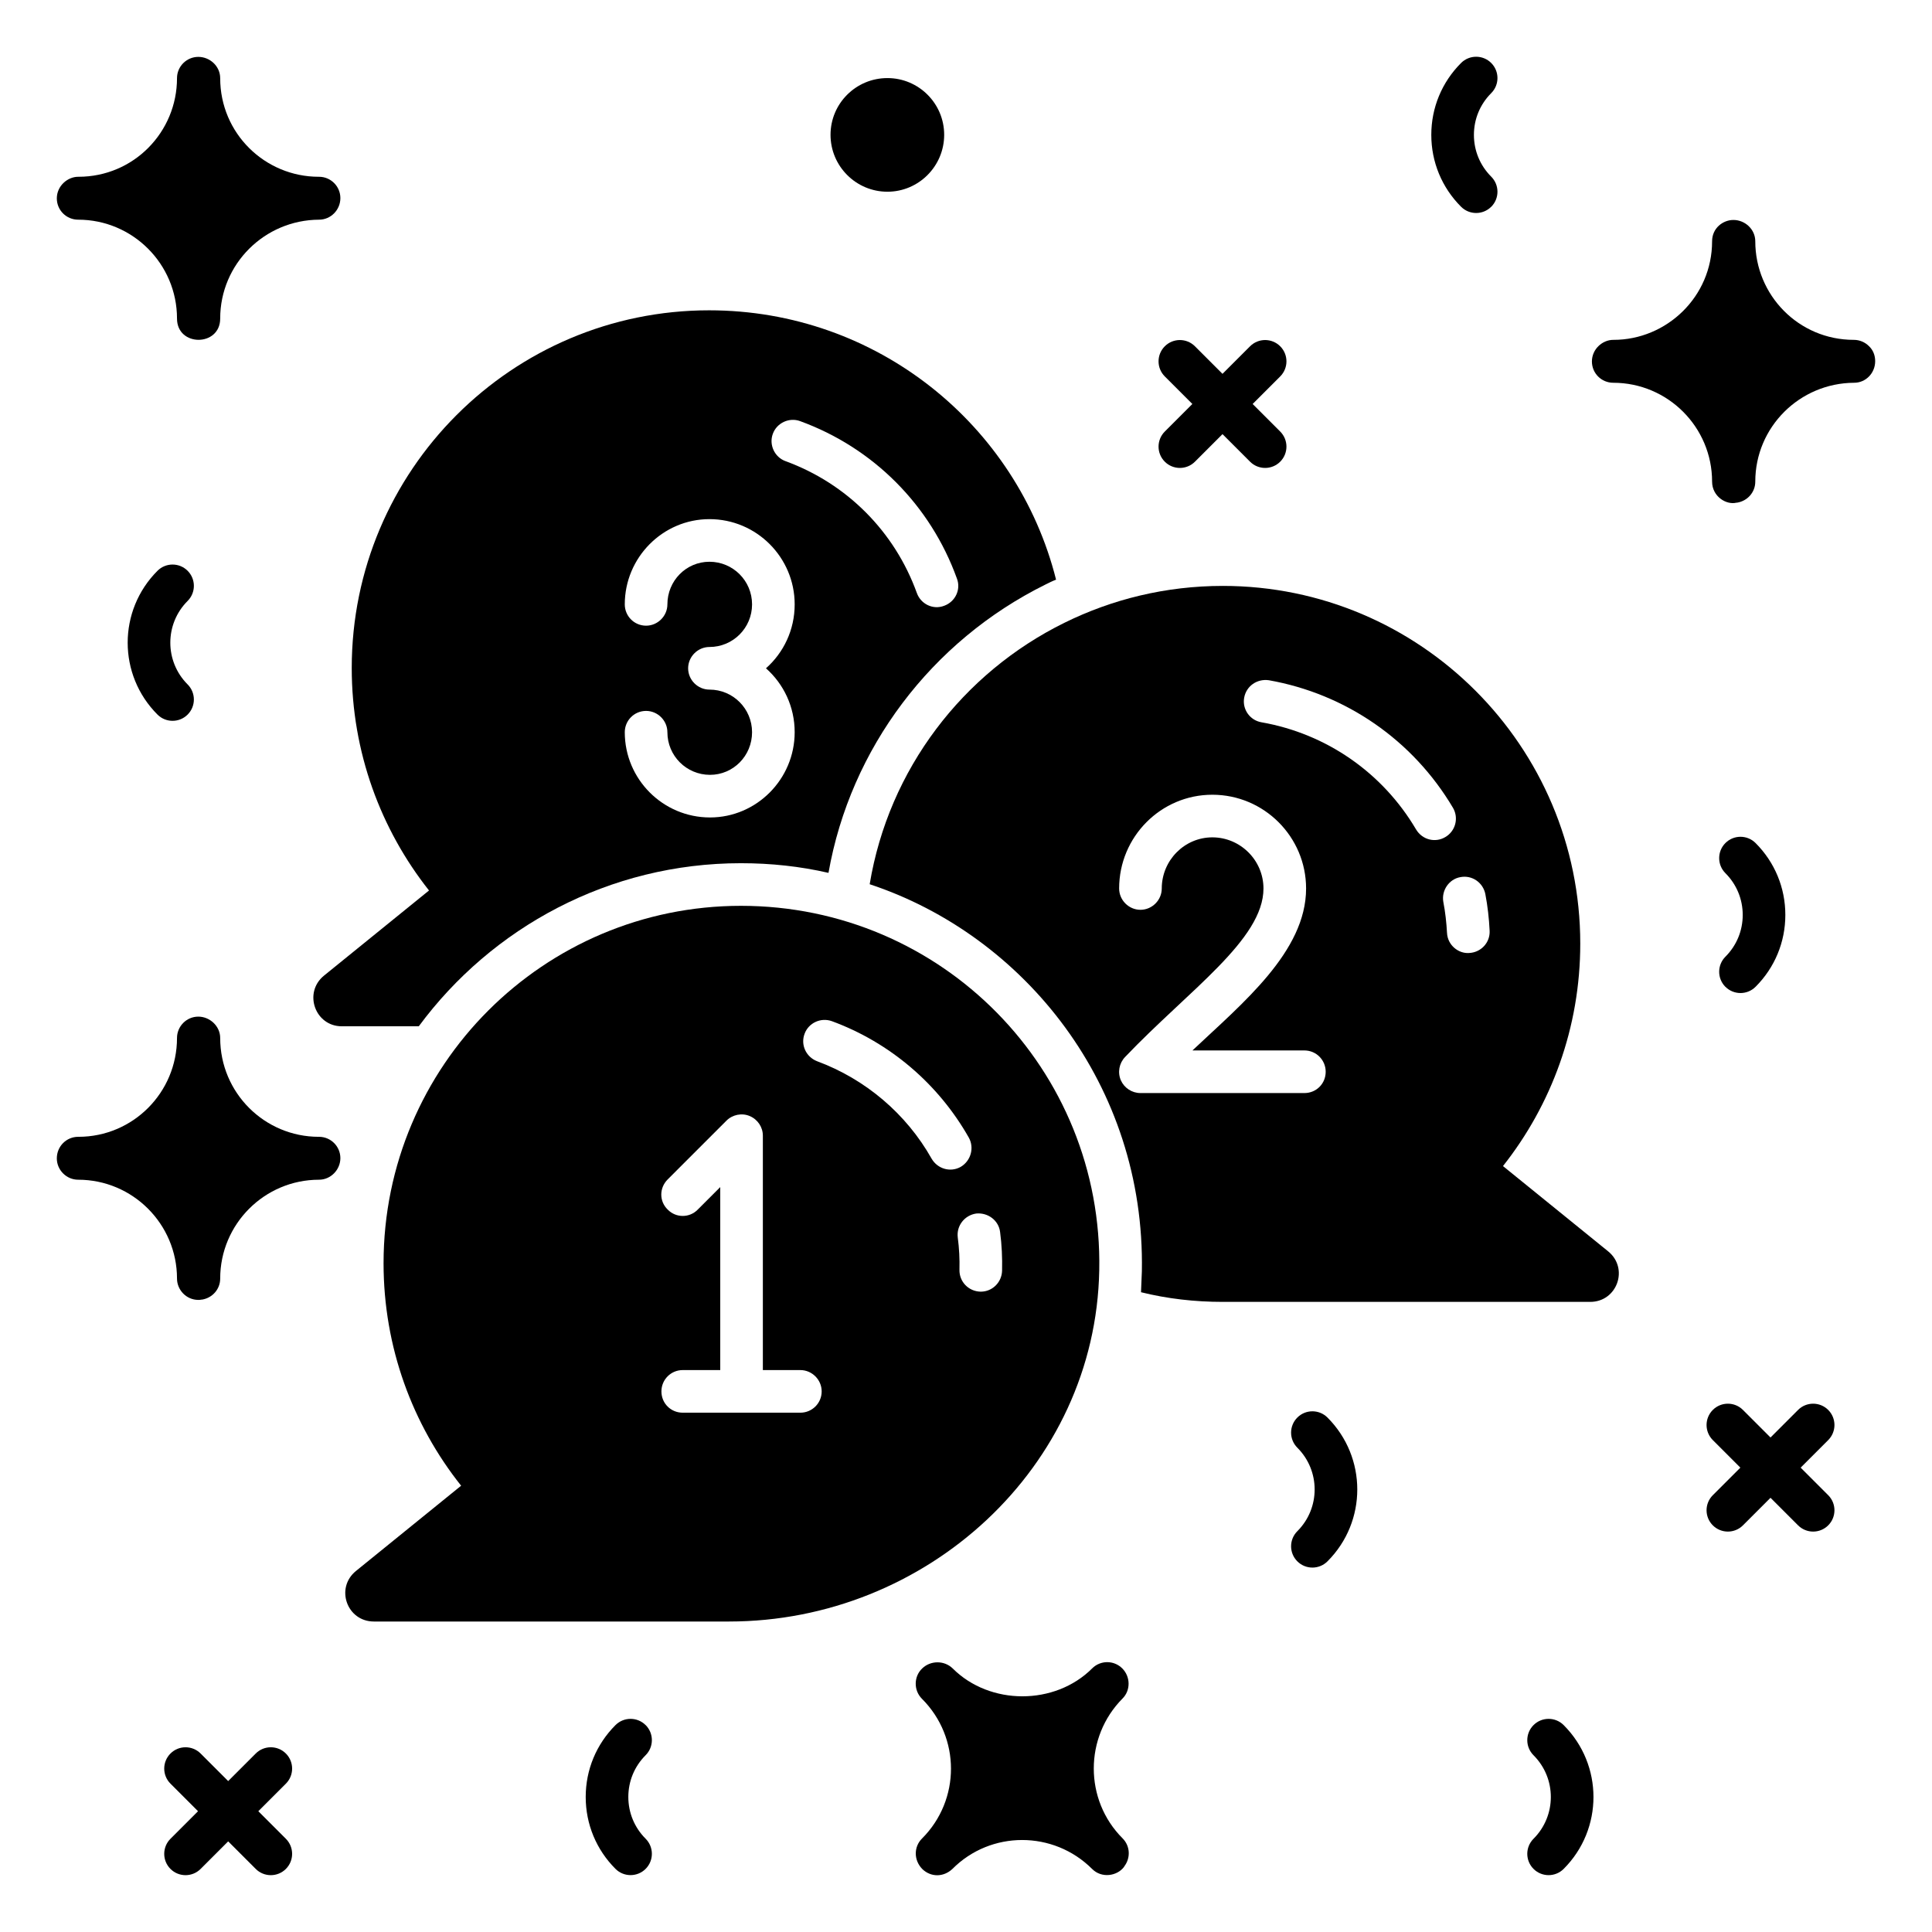
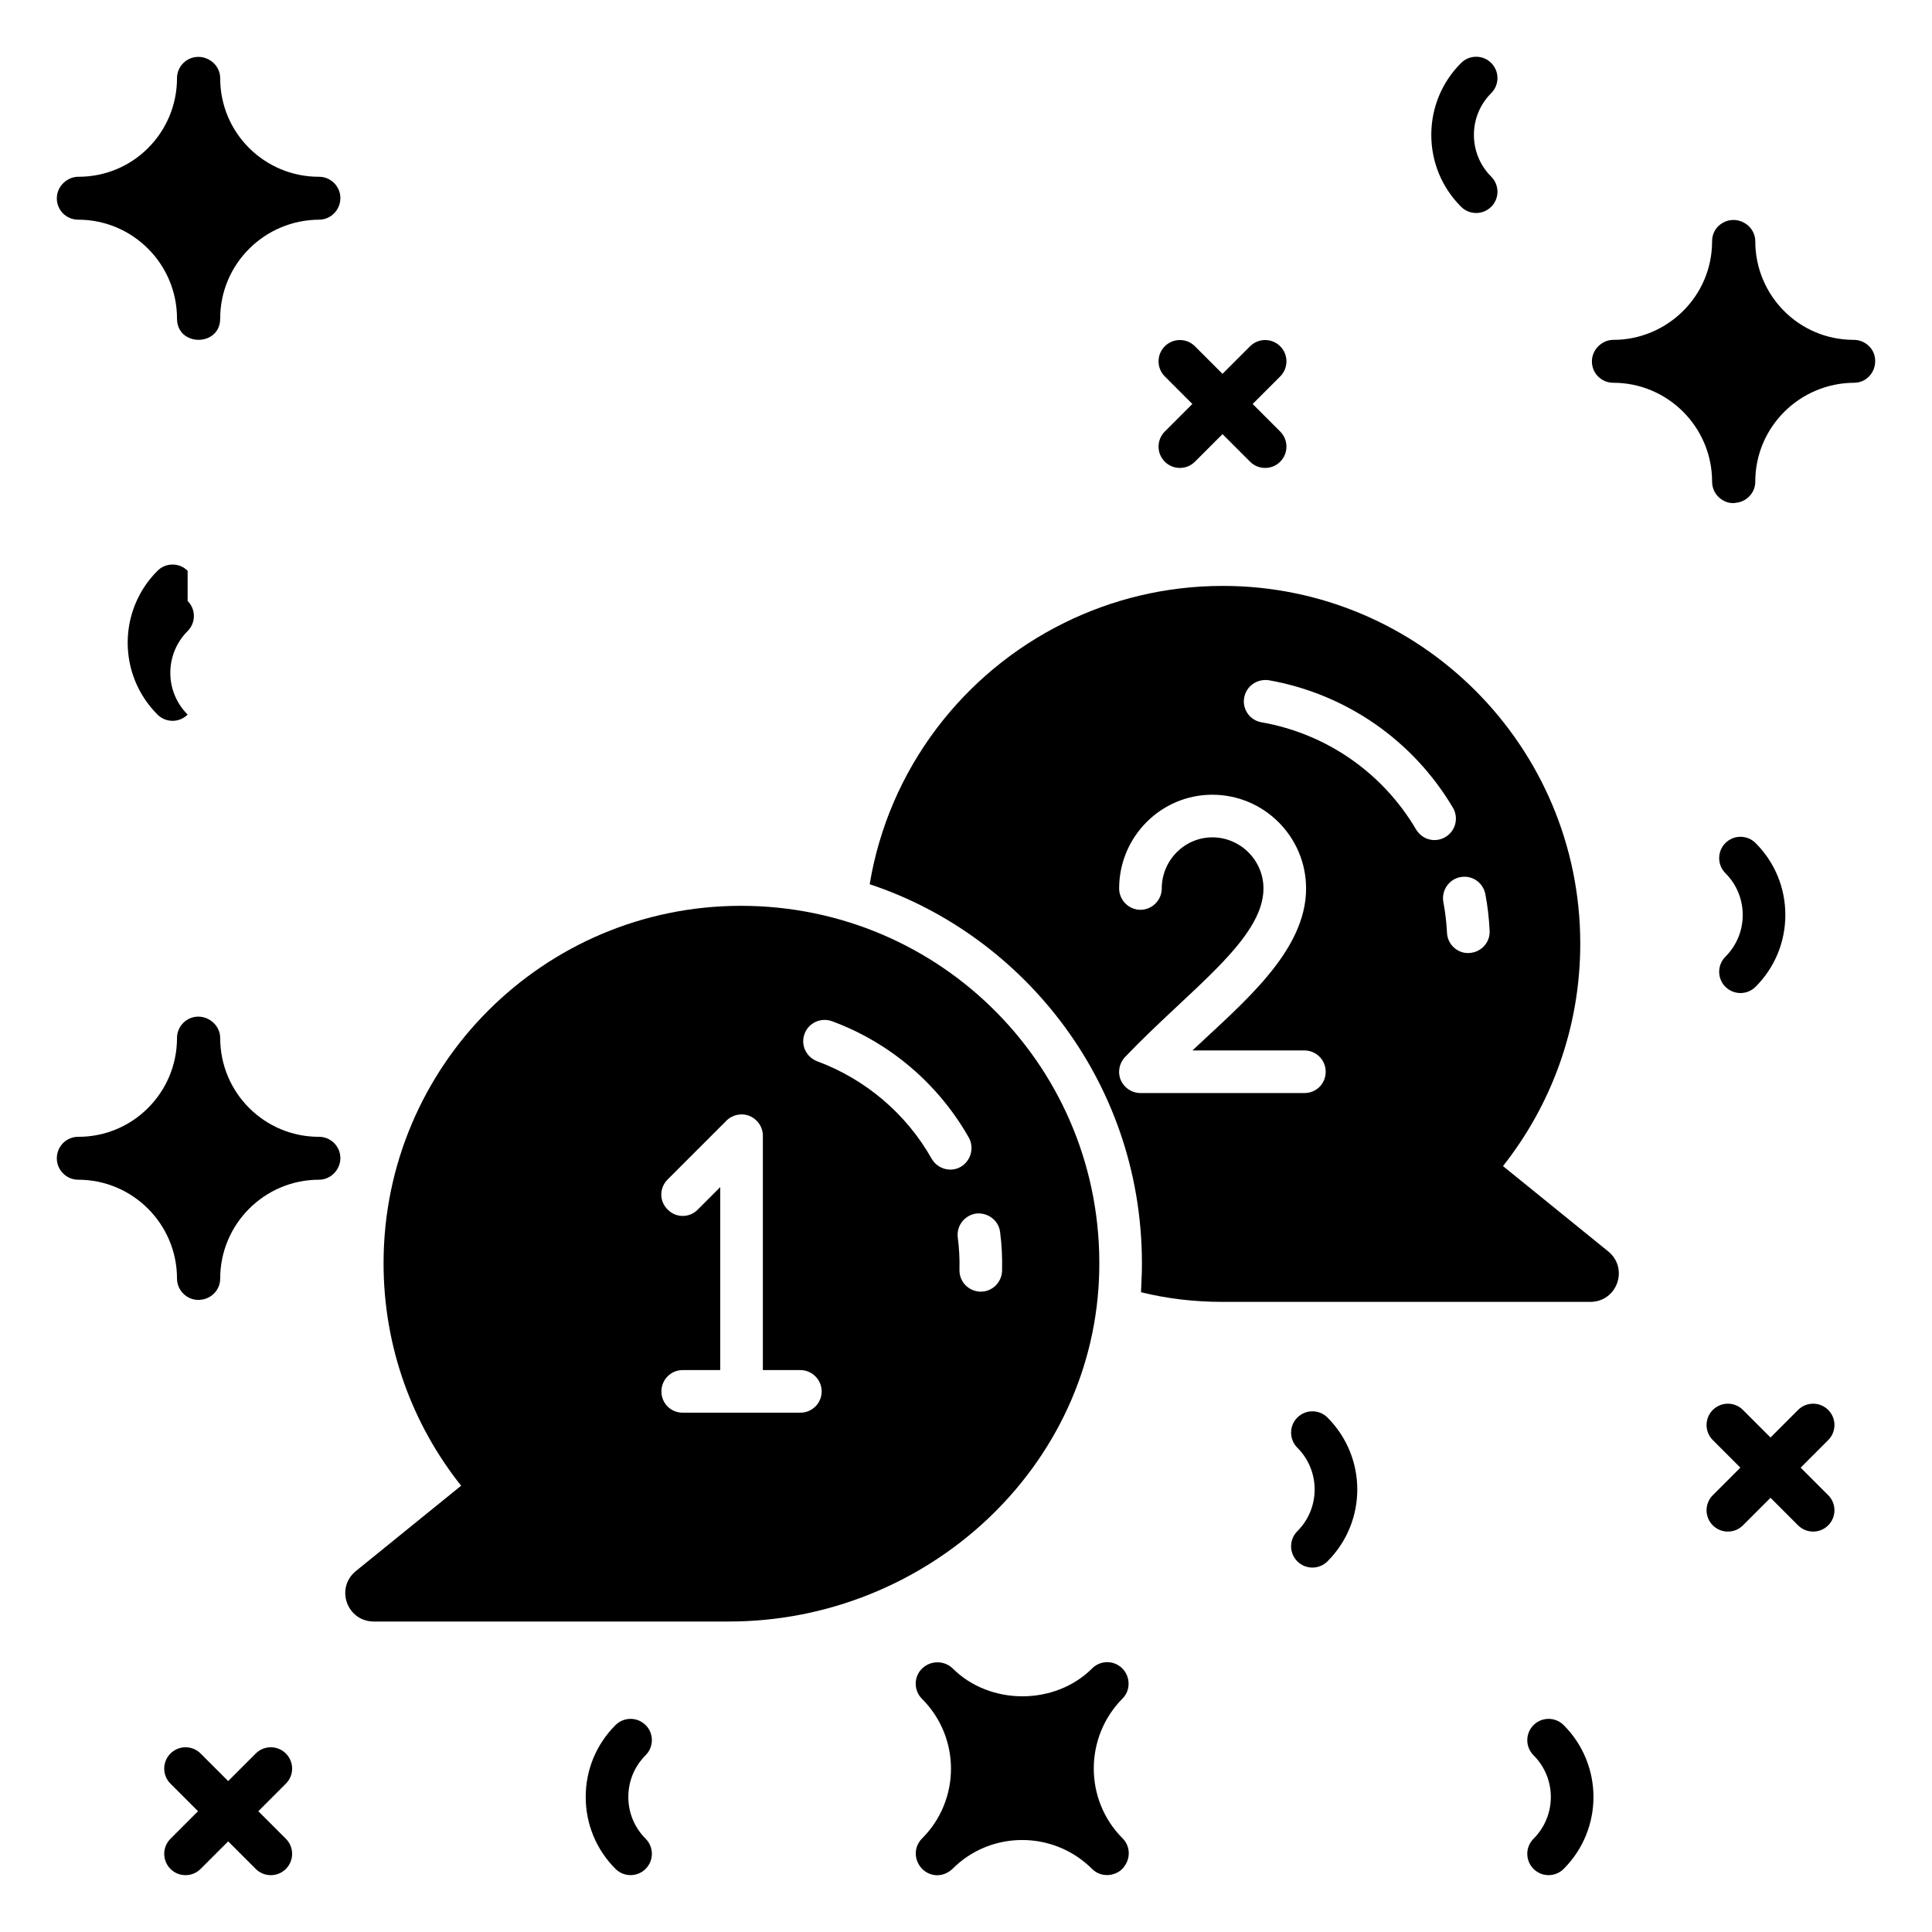
<svg xmlns="http://www.w3.org/2000/svg" id="Layer_1" enable-background="new 0 0 68 68" height="512" viewBox="0 0 68 68" width="512">
  <g>
-     <path d="m26.08 30.382c1.05 0 2.08.11 3.08.34.77-4.38 3.62-8.16 7.64-10.15.12-.06.24-.12.37-.17-1.37-5.45-6.31-9.48-12.21-9.48-6.94 0-12.58 5.64-12.58 12.59 0 2.96 1.02 5.68 2.72 7.83l-3.7 3c-.73.6-.31 1.78.63 1.78h2.71c2.57-3.48 6.7-5.74 11.34-5.74zm1.12-15.11c.14-.39.58-.59.96-.45 2.58.94 4.59 2.96 5.52 5.54.15.39-.06.82-.45.96-.39.15-.82-.06-.96-.45-.78-2.16-2.46-3.85-4.62-4.64-.39-.14-.59-.58-.45-.96zm-2.23 9c-.41 0-.75-.34-.75-.75 0-.41.34-.75.75-.75.83 0 1.5-.67 1.5-1.5 0-.83-.67-1.5-1.5-1.5-.82 0-1.48.67-1.48 1.5 0 .41-.34.75-.75.75-.42 0-.75-.34-.75-.75 0-1.65 1.34-3 2.98-3 1.66 0 3 1.35 3 3 0 .9-.39 1.7-1.01 2.25.62.55 1.01 1.35 1.01 2.25 0 1.65-1.34 3-2.98 3-1.66 0-3-1.35-3-3 0-.41.33-.75.75-.75.41 0 .75.34.75.75 0 .83.67 1.5 1.5 1.5.82 0 1.48-.67 1.48-1.5 0-.83-.67-1.5-1.5-1.5z" />
    <path d="m52.9 41.042c1.7-2.15 2.72-4.87 2.72-7.83 0-6.95-5.64-12.59-12.58-12.59-2.01 0-3.9.47-5.58 1.3-3.57 1.76-6.18 5.15-6.85 9.2 5.44 1.8 9.7 7.08 9.58 13.62-.01.25-.02.5-.03.74.93.23 1.89.34 2.88.34h12.93c.95 0 1.37-1.18.63-1.78zm-6.99-2.57h-5.77c-.3 0-.57-.18-.69-.45-.12-.28-.06-.6.15-.82 2.24-2.35 4.87-4.13 4.87-5.93 0-.99-.81-1.8-1.8-1.8-.98 0-1.78.81-1.78 1.8 0 .41-.34.75-.75.75-.41 0-.75-.34-.75-.75 0-1.82 1.47-3.3 3.28-3.3 1.82 0 3.3 1.48 3.3 3.3 0 2.22-2.24 4.04-4 5.7h3.94c.42 0 .75.34.75.75 0 .42-.33.75-.75.75zm3.93-9.28c-1.18-2-3.16-3.37-5.44-3.77-.41-.07-.68-.46-.61-.86.07-.41.45-.68.87-.62 2.71.48 5.07 2.11 6.48 4.49.21.36.09.82-.27 1.03-.35.21-.81.1-1.03-.27zm1.87 4.35c-.37.03-.76-.27-.78-.71-.02-.36-.06-.73-.13-1.09-.07-.4.2-.8.6-.87.41-.08.8.19.88.6.08.42.13.86.15 1.29.02.41-.3.76-.72.78z" />
    <path d="m38.69 44.712c.14-7.07-5.54-12.83-12.61-12.83-6.94 0-12.58 5.63-12.58 12.58 0 2.96 1.02 5.68 2.73 7.83l-3.7 3c-.74.6-.32 1.78.63 1.78h12.5c6.94-0 12.9-5.42 13.03-12.36zm-10.52 5.01h-4.14c-.42 0-.75-.33-.75-.75 0-.41.33-.75.75-.75h1.32v-6.44l-.79.79c-.29.3-.77.3-1.06 0-.3-.29-.3-.76 0-1.06l2.07-2.07c.21-.21.54-.28.82-.16.28.12.46.39.46.69v8.25h1.32c.41 0 .75.34.75.75 0 .42-.34.75-.75.75zm4.62-8.94c-.89-1.58-2.33-2.8-4.03-3.43-.39-.15-.59-.58-.44-.97.14-.38.57-.58.96-.44 2.04.75 3.75 2.21 4.82 4.1.2.36.07.82-.29 1.03-.36.2-.81.07-1.02-.29zm1.72 4.68c-.42-.01-.75-.35-.74-.77.01-.38-.01-.76-.06-1.14-.05-.41.24-.78.65-.84.41-.04.79.24.84.65.06.45.08.91.07 1.36-.01.41-.34.74-.75.74z" />
    <path d="m65.78 12.182c-.14-.14-.33-.22-.53-.22-1.951 0-3.47-1.579-3.47-3.47 0-.42-.36-.75-.77-.75-.368 0-.75.288-.75.75 0 1.956-1.604 3.47-3.47 3.47-.01 0-.01 0-.01 0-.38 0-.75.327-.75.76 0 .42.34.75.75.75 1.92 0 3.48 1.56 3.48 3.48 0 .523.5.83.86.74h.02c.37-.06.64-.37.64-.74 0-1.92 1.56-3.47 3.48-3.48.41 0 .74-.34.74-.76 0-.2-.07-.39-.22-.53z" />
    <path d="m11.23 40.012s0 0-.01 0c-1.905 0-3.47-1.544-3.47-3.48 0-.41-.36-.75-.77-.75-.421 0-.75.347-.75.75 0 1.922-1.55 3.48-3.47 3.48 0 0 0 0-.01 0-.408 0-.75.33-.75.76 0 .41.34.75.75.75 1.92 0 3.48 1.56 3.48 3.48 0 .392.322.75.75.75.04 0 .07 0 .11-.01h.02c.37-.06.64-.37.64-.74 0-1.92 1.56-3.48 3.48-3.48.41 0 .75-.35.75-.76 0-.413-.337-.75-.75-.75z" />
    <path d="m2.75 7.732c1.92 0 3.48 1.56 3.48 3.48 0 1 1.52.996 1.52 0 0-1.92 1.56-3.47 3.48-3.48.41 0 .75-.34.75-.76 0-.413-.337-.75-.75-.75h-.01c-1.897 0-3.47-1.529-3.47-3.47 0-.42-.36-.75-.77-.75-.411 0-.75.335-.75.75 0 1.89-1.518 3.47-3.47 3.47 0 0 0 0-.01 0-.369 0-.75.32-.75.76 0 .42.34.75.75.75z" />
    <path d="m39.51 59.782c.29-.29.28-.77-.01-1.06-.293-.293-.767-.293-1.06 0-1.31 1.31-3.6 1.31-4.91 0-.3-.29-.78-.28-1.07 0-.294.274-.315.765-.01 1.07 1.361 1.36 1.363 3.558 0 4.92-.291.29-.296.765.02 1.08.305.285.74.279 1.05-.01 1.35-1.36 3.56-1.36 4.92 0 .335.335.875.251 1.12-.07l.01-.02c.23-.3.21-.72-.06-.99-1.35-1.35-1.35-3.56 0-4.92z" />
-     <path d="m31.235 6.748c1.099 0 1.997-.898 1.997-2.003 0-1.105-.898-1.997-1.997-1.997-1.105 0-2.003.892-2.003 1.997 0 1.105.898 2.003 2.003 2.003z" />
    <path d="m10.062 61.718c-.293-.293-.768-.293-1.061 0l-.97.97-.97-.97c-.293-.293-.768-.293-1.061 0s-.293.768 0 1.061l.97.97-.97.97c-.293.293-.293.768 0 1.061s.768.293 1.061 0l.97-.97.97.97c.293.293.768.293 1.061 0s.293-.768 0-1.061l-.97-.97.97-.97c.293-.293.293-.768 0-1.061z" />
    <path d="m64.347 49.625c-.293-.293-.768-.293-1.061 0l-.97.97-.97-.97c-.293-.293-.768-.293-1.061 0s-.293.768 0 1.061l.97.97-.97.97c-.293.293-.293.768 0 1.061s.768.293 1.061 0l.97-.97.97.97c.293.293.768.293 1.061 0s.293-.768 0-1.061l-.97-.97.97-.97c.293-.293.293-.768 0-1.061z" />
    <path d="m40.997 16.25c.293.293.768.293 1.061 0l.97-.97.97.97c.293.293.768.293 1.061 0s.293-.768 0-1.061l-.97-.97.97-.97c.293-.293.293-.768 0-1.061s-.768-.293-1.061 0l-.97.97-.97-.97c-.293-.293-.768-.293-1.061 0s-.293.768 0 1.061l.97.97-.97.97c-.293.293-.293.768 0 1.061z" />
    <path d="m60.729 34.732c.293.293.768.293 1.061 0 .676-.676 1.048-1.574 1.048-2.53 0-.955-.372-1.854-1.048-2.53-.293-.293-.768-.293-1.061 0s-.293.768 0 1.061c.393.393.609.915.609 1.47 0 .556-.216 1.077-.609 1.47-.293.293-.293.768 0 1.061z" />
    <path d="m45.662 49.893c-.293.293-.293.768 0 1.061.811.811.814 2.125 0 2.939-.293.293-.293.768 0 1.061s.768.293 1.061 0c1.4-1.399 1.397-3.662 0-5.061-.293-.293-.768-.293-1.061 0z" />
    <path d="m53.975 60.718c-.293.293-.293.768 0 1.061.814.814.811 2.129 0 2.939-.293.293-.293.768 0 1.061s.768.293 1.061 0c1.399-1.4 1.398-3.663 0-5.061-.293-.293-.768-.293-1.061 0z" />
    <path d="m52.486 7.279c.293-.293.293-.768 0-1.061-.393-.393-.609-.915-.609-1.47 0-.556.216-1.077.609-1.47.293-.293.293-.768 0-1.061s-.768-.293-1.061 0c-.676.676-1.048 1.574-1.048 2.53 0 .955.372 1.854 1.048 2.53.293.293.768.293 1.061 0z" />
-     <path d="m6.604 20.09c-.293-.293-.768-.293-1.061 0-1.399 1.4-1.398 3.663 0 5.061.293.293.768.293 1.061 0s.293-.768 0-1.061c-.814-.814-.811-2.129 0-2.939.293-.293.293-.768 0-1.061z" />
+     <path d="m6.604 20.09c-.293-.293-.768-.293-1.061 0-1.399 1.4-1.398 3.663 0 5.061.293.293.768.293 1.061 0c-.814-.814-.811-2.129 0-2.939.293-.293.293-.768 0-1.061z" />
    <path d="m22.724 60.718c-.293-.293-.768-.293-1.061 0-.676.676-1.048 1.574-1.048 2.53 0 .955.372 1.854 1.048 2.53.293.293.768.293 1.061 0s.293-.768 0-1.061c-.393-.393-.609-.915-.609-1.47 0-.556.216-1.077.609-1.47.293-.293.293-.768 0-1.061z" />
  </g>
</svg>